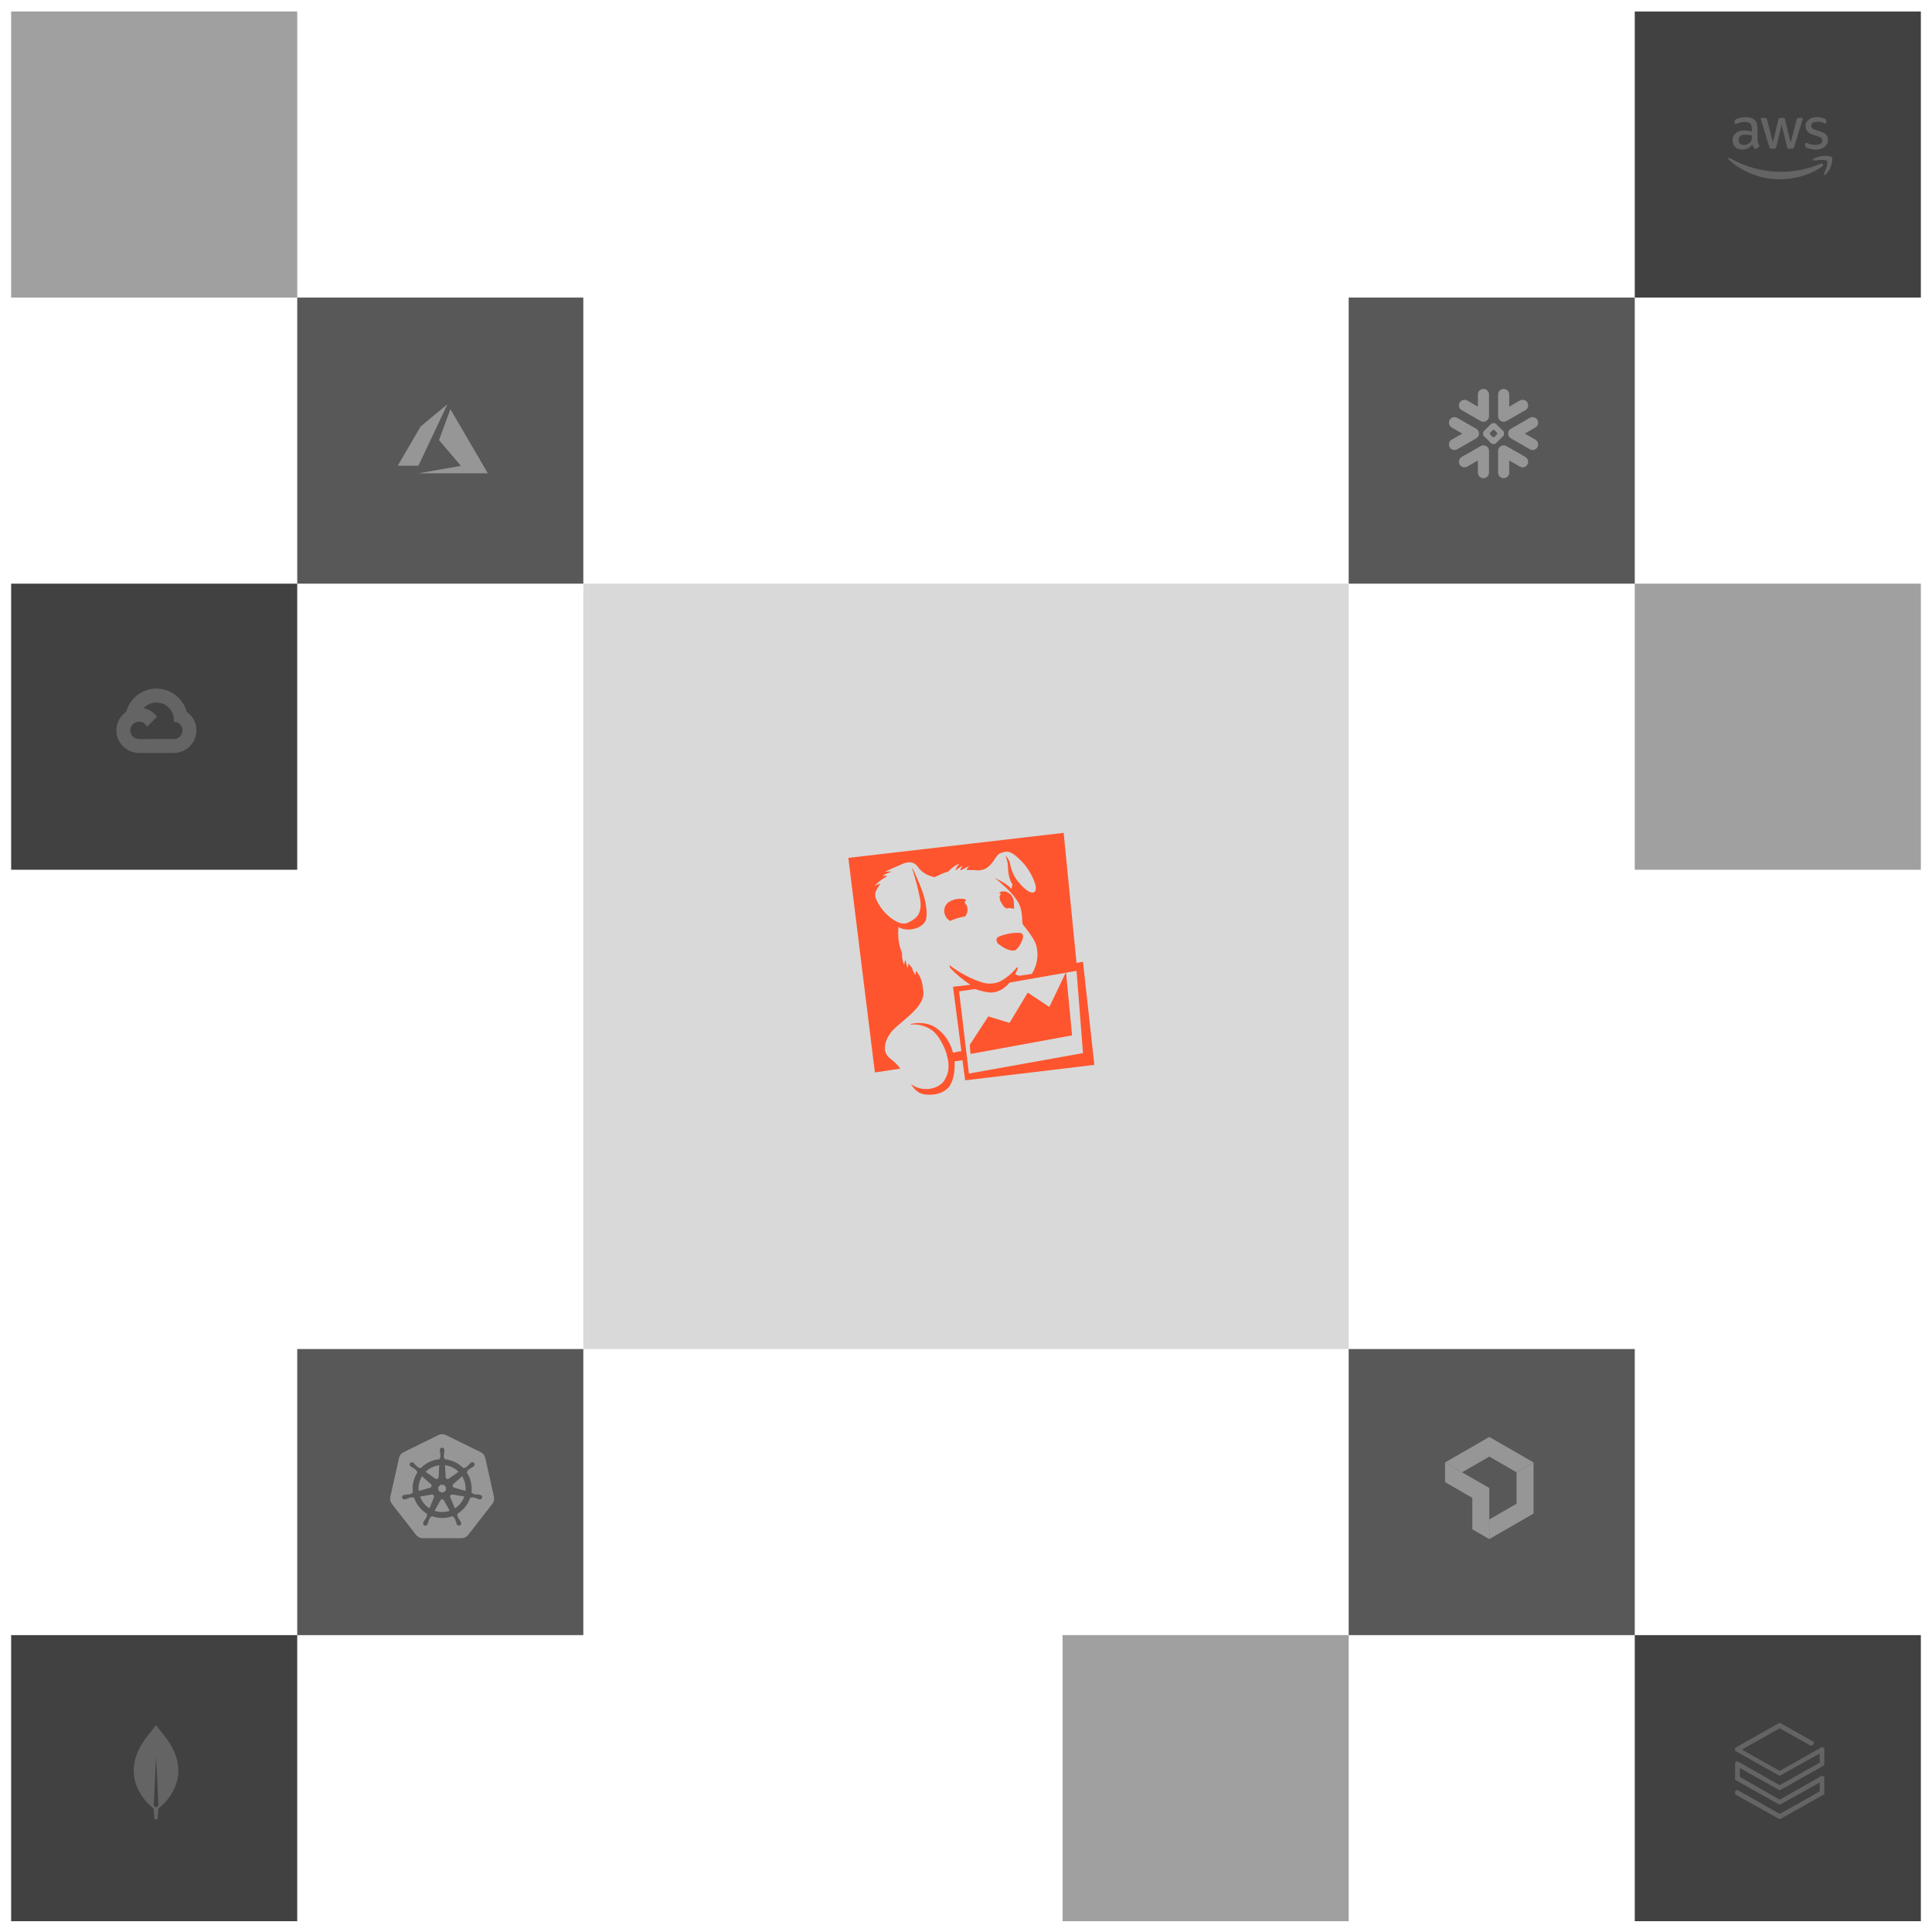
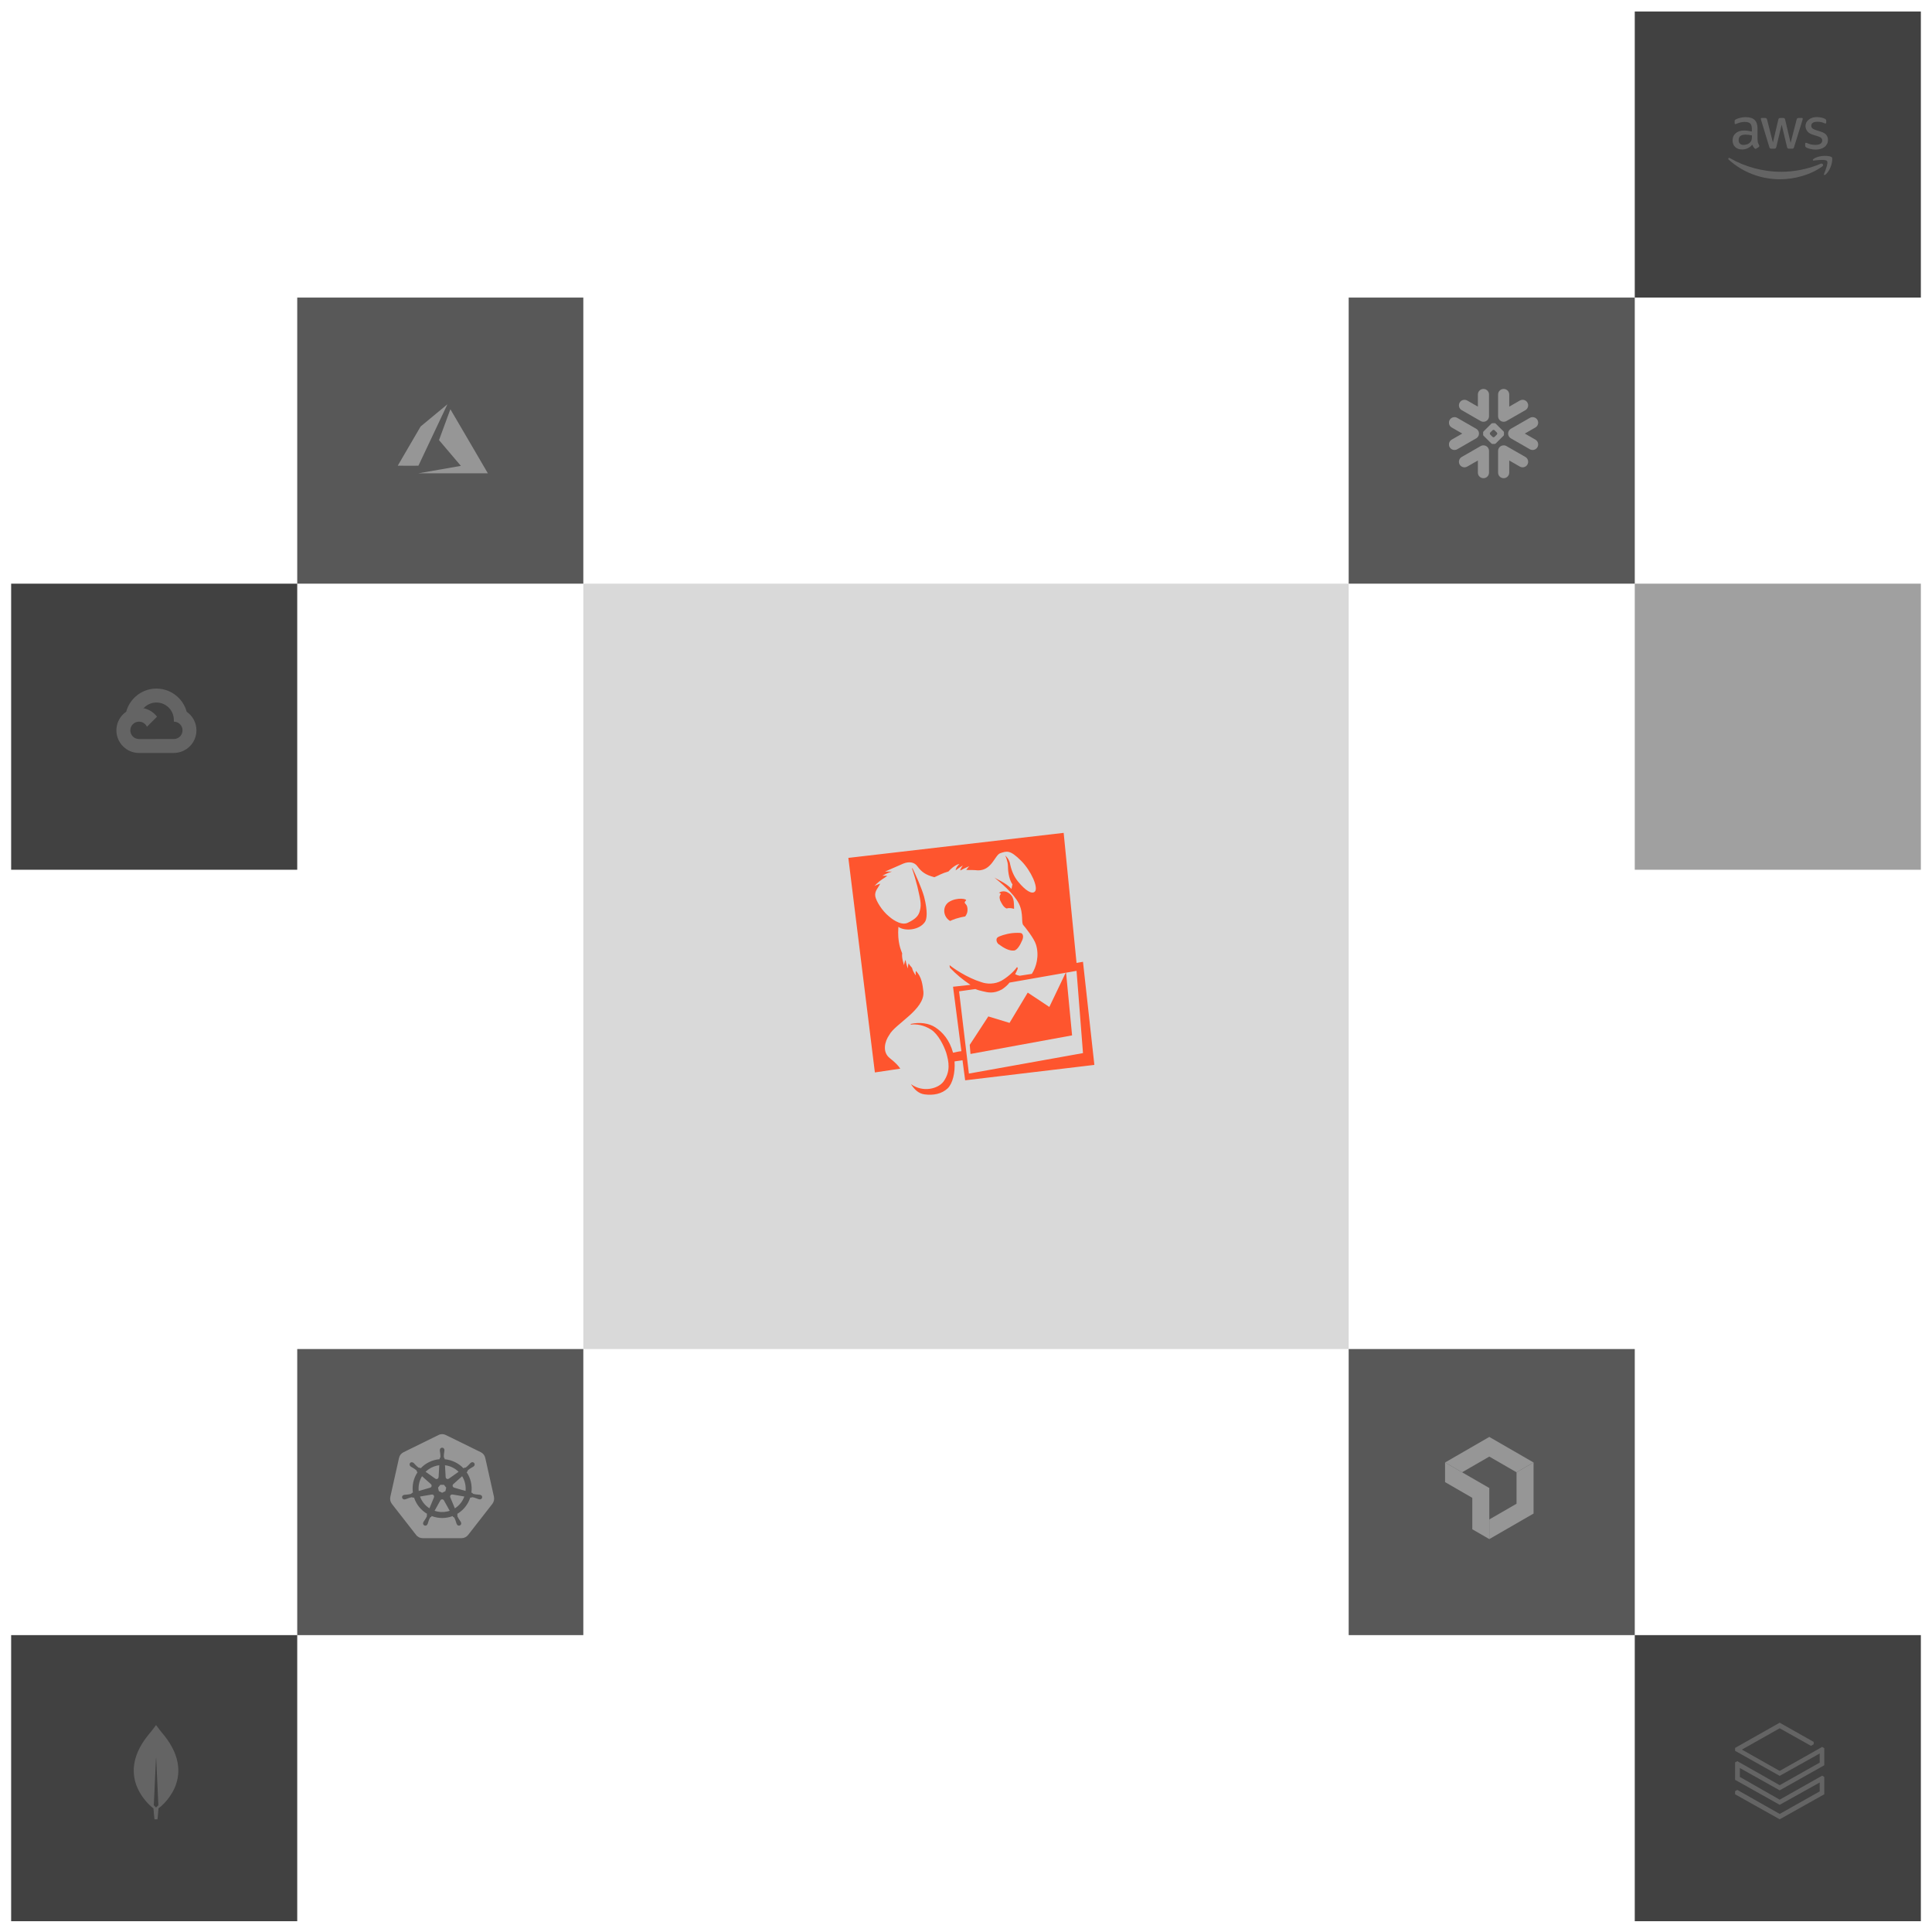
<svg xmlns="http://www.w3.org/2000/svg" width="520" height="520" viewBox="0 0 520 520" fill="none">
  <g filter="url(#filter0_d_22_705)">
    <rect x="157" y="156" width="206" height="206" fill="#D9D9D9" />
  </g>
  <mask id="mask0_22_705" style="mask-type:luminance" maskUnits="userSpaceOnUse" x="225" y="221" width="72" height="76">
    <path d="M296.43 221H225.167V297H296.43V221Z" fill="white" />
  </mask>
  <g mask="url(#mask0_22_705)">
    <path d="M289.754 261.304L291.488 283.443L260.78 288.954L258.137 266.815L262.524 266.202C263.237 266.509 263.748 266.61 264.565 266.815C265.891 267.121 267.422 267.529 269.664 266.305C270.174 265.999 271.297 265.08 271.705 264.469L289.754 261.304ZM242.311 287.629C241.801 286.814 240.882 285.894 239.454 284.772C237.413 283.139 238.128 280.282 239.351 278.549C240.893 275.59 248.942 271.713 248.534 266.917C248.33 265.182 248.127 262.938 246.493 261.305C246.391 261.918 246.493 262.53 246.493 262.53C246.493 262.53 245.779 261.715 245.473 260.489C245.167 260.082 244.861 259.877 244.555 259.264C244.351 259.978 244.351 260.693 244.351 260.693C244.351 260.693 243.841 259.367 243.738 258.347C243.432 258.857 243.331 259.775 243.331 259.775C243.331 259.775 242.617 257.734 242.821 256.614C242.515 255.696 241.495 253.757 241.801 249.472C243.536 250.697 247.413 250.391 248.943 248.146C249.453 247.433 249.758 245.393 248.739 241.412C248.025 238.861 246.29 235.086 245.578 233.658L245.475 233.76C245.883 234.884 246.599 237.331 246.904 238.556C247.719 242.127 248.027 243.352 247.618 244.984C247.311 246.413 246.494 247.33 244.353 248.351C242.312 249.371 239.456 246.809 239.352 246.719C237.311 245.087 235.781 242.423 235.578 241.209C235.374 239.781 236.393 238.965 236.904 237.842C236.19 238.046 235.362 238.455 235.362 238.455C235.362 238.455 236.28 237.435 237.504 236.619C237.969 236.347 238.413 236.04 238.83 235.7H237.517C237.517 235.7 238.742 234.986 240.068 234.576H238.233L243.13 232.434C244.672 231.822 246.089 232.027 246.905 233.148C248.029 234.69 249.15 235.494 251.496 236.106C252.924 235.494 253.434 235.086 255.271 234.564C256.903 232.728 258.229 232.523 258.229 232.523C258.229 232.523 257.31 233.338 257.209 234.258C258.128 233.544 259.148 232.932 259.148 232.932C259.148 232.932 258.74 233.442 258.434 234.157L258.536 234.259C259.66 233.647 260.882 233.136 260.882 233.136C260.882 233.136 260.475 233.543 260.067 234.156C260.882 234.156 262.516 234.156 263.129 234.258C266.904 234.361 267.72 230.279 269.149 229.667C270.985 229.055 271.801 228.647 274.862 231.708C277.514 234.361 279.554 238.953 278.535 239.972C277.72 240.788 275.984 239.666 274.046 237.32C273.026 236.095 272.311 234.567 271.904 232.729C271.7 231.187 270.577 230.281 270.577 230.281C270.577 230.281 271.291 231.823 271.291 233.138C271.291 233.852 271.394 236.505 272.516 238.035C272.413 238.239 272.312 239.159 272.21 239.26C270.884 237.627 267.914 236.506 267.518 236.099C269.15 237.425 272.823 240.394 274.252 243.24C275.578 245.994 274.762 248.444 275.477 249.056C275.68 249.26 278.334 252.526 278.844 254.259C279.762 257.218 278.946 260.279 277.72 262.115L274.456 262.625C274.029 262.551 273.616 262.413 273.231 262.216C273.435 261.809 273.945 260.788 273.945 260.584L273.741 260.278C272.721 261.706 270.987 263.135 269.557 263.951C267.721 264.971 265.578 264.87 264.16 264.359C260.181 263.134 256.406 260.481 255.591 259.768C255.591 259.768 255.591 260.278 255.693 260.481C257.346 262.22 259.195 263.761 261.203 265.072L256.511 265.582L258.756 282.927C257.736 283.029 257.632 283.131 256.511 283.334C255.592 279.967 253.757 277.825 251.715 276.499C249.98 275.375 247.532 275.07 245.186 275.58L245.083 275.784C246.716 275.58 248.654 275.886 250.593 277.11C252.531 278.334 254.062 281.497 254.674 283.333C255.387 285.782 255.898 288.334 253.96 291.087C252.531 293.026 248.45 294.149 245.186 291.801C246.104 293.23 247.227 294.352 248.859 294.555C251.205 294.861 253.45 294.452 255.082 292.922C256.408 291.596 257.123 288.739 256.918 285.678L259.061 285.372L259.774 290.769L294.55 286.619L291.488 258.868L289.754 259.174L286.285 224.167L228.333 230.901L235.475 288.648L242.311 287.629Z" fill="#FE552E" />
  </g>
  <path d="M268.748 254.11C270.29 255.234 271.605 255.946 272.931 255.845C273.746 255.742 274.563 254.416 275.073 253.193C275.481 252.378 275.481 251.458 274.87 251.152C274.563 251.049 273.327 251.049 272.421 251.152C270.686 251.355 268.951 251.967 268.544 252.275C267.931 252.683 268.238 253.704 268.748 254.111M269.155 242.172V242.274L269.258 242.478C269.665 243.293 270.073 244.11 270.89 244.519C271.094 244.519 271.298 244.416 271.502 244.416C272.216 244.416 272.626 244.519 272.931 244.62V244.008C272.829 242.988 273.135 241.15 271.095 240.131C270.28 239.723 269.259 239.927 268.85 240.334H269.054C269.564 240.538 269.258 240.742 269.156 240.947C269.054 241.354 268.951 241.457 269.155 242.172Z" fill="#FE552E" />
  <path d="M259.974 242.376C260.484 241.968 257.628 241.356 255.383 242.783C253.751 243.907 253.751 246.253 255.281 247.579C255.434 247.655 255.573 247.759 255.688 247.885C256.096 247.682 256.708 247.478 257.231 247.273C258.25 246.967 259.067 246.763 259.781 246.661C260.088 246.253 260.495 245.641 260.394 244.518C260.291 242.976 259.068 243.293 259.986 242.376M276.616 267.159L271.719 275.309L266.006 273.574L261.005 281.226L261.209 283.675L288.552 278.674L286.92 261.635L282.431 271.021L276.616 267.159Z" fill="#FE552E" />
  <g filter="url(#filter1_d_22_705)">
    <rect x="3" y="156" width="77" height="77" fill="#414141" />
  </g>
  <g opacity="0.2">
    <path d="M45.042 190.122L45.732 190.134L47.607 188.259L47.697 187.465C46.208 186.14 44.247 185.333 42.102 185.333C38.218 185.333 34.94 187.976 33.969 191.556C34.174 191.413 34.611 191.52 34.611 191.52L38.358 190.904C38.358 190.904 38.55 190.584 38.647 190.604C39.451 189.724 40.561 189.184 41.749 189.095C42.938 189.005 44.115 189.372 45.042 190.122Z" fill="#F2F2F2" />
    <path d="M50.242 191.563C49.811 189.978 48.928 188.554 47.699 187.464L45.044 190.119C45.589 190.557 46.029 191.112 46.331 191.742C46.633 192.372 46.79 193.062 46.791 193.761V194.23C48.082 194.23 49.13 195.281 49.13 196.57C49.13 197.859 48.079 198.91 46.791 198.91H42.109L41.641 199.38V202.19L42.109 202.656H46.791C48.403 202.652 49.948 202.009 51.087 200.868C52.227 199.728 52.868 198.183 52.872 196.571C52.869 194.498 51.825 192.662 50.236 191.563H50.242Z" fill="#F2F2F2" />
-     <path d="M37.419 202.66H42.099V198.913H37.419C37.087 198.914 36.758 198.842 36.456 198.704L35.781 198.911L33.906 200.785L33.742 201.419C34.797 202.228 36.09 202.665 37.42 202.661L37.419 202.66Z" fill="#F2F2F2" />
+     <path d="M37.419 202.66H42.099V198.913H37.419C37.087 198.914 36.758 198.842 36.456 198.704L35.781 198.911L33.906 200.785L33.742 201.419C34.797 202.228 36.09 202.665 37.42 202.661L37.419 202.66" fill="#F2F2F2" />
    <path d="M37.416 190.485C35.802 190.488 34.255 191.13 33.114 192.271C31.973 193.412 31.331 194.959 31.328 196.573C31.328 197.513 31.546 198.439 31.965 199.281C32.383 200.122 32.991 200.855 33.74 201.422L36.455 198.708C36.043 198.523 35.694 198.223 35.45 197.845C35.205 197.466 35.075 197.025 35.075 196.574C35.075 195.282 36.126 194.234 37.415 194.234C37.865 194.235 38.306 194.365 38.684 194.61C39.063 194.855 39.363 195.203 39.548 195.614L42.262 192.9C41.149 191.434 39.392 190.488 37.413 190.488L37.416 190.485Z" fill="#F2F2F2" />
  </g>
  <g filter="url(#filter2_d_22_705)">
    <rect x="440" y="439" width="77" height="77" fill="#414141" />
  </g>
  <path d="M467 470.455V471.234L479.006 477.977L489.777 471.957V474.408L479.006 480.484L467.612 474.024L467 474.351V479.038L479.006 485.77L489.777 479.761V482.156L479.006 488.221L467.612 481.76L467 482.099V482.935L479.006 489.667L491 482.935V478.259L490.445 477.92L479.006 484.381L468.28 478.259V475.865L479.006 481.873L491 475.13V470.511L490.445 470.183L479.006 476.644L468.835 470.906L479.006 465.169L487.432 469.901L488.157 469.461V468.839L479.006 463.667L467 470.455Z" fill="#646464" />
  <g filter="url(#filter3_d_22_705)">
    <rect x="3" y="439" width="77" height="77" fill="#414141" />
  </g>
  <g opacity="0.2">
    <path d="M44.237 467.154C43.155 465.886 42.238 464.619 42.037 464.347C42.018 464.329 41.982 464.329 41.963 464.347C41.78 464.619 40.845 465.886 39.763 467.154C30.52 478.8 41.212 486.66 41.212 486.66L41.303 486.715C41.377 487.928 41.578 489.667 41.578 489.667H41.982H42.385C42.385 489.667 42.587 487.928 42.66 486.715L42.752 486.642C42.789 486.66 53.48 478.8 44.237 467.154ZM42 486.479C42 486.479 41.523 486.081 41.395 485.863V485.845L41.982 473.167C41.982 473.131 42.037 473.131 42.037 473.167L42.623 485.845V485.863C42.495 486.081 42 486.479 42 486.479Z" fill="#F2F2F2" />
  </g>
  <g filter="url(#filter4_d_22_705)">
    <rect x="80" y="79" width="77" height="77" fill="#585858" />
  </g>
  <g opacity="0.5" filter="url(#filter5_d_22_705)">
-     <rect x="3" y="2" width="77" height="77" fill="#414141" />
-   </g>
+     </g>
  <g opacity="0.4">
    <path d="M118.273 126.399C121.389 125.855 123.963 125.405 123.992 125.399L124.046 125.388L121.104 121.929C119.486 120.027 118.162 118.464 118.162 118.455C118.162 118.438 121.2 110.17 121.217 110.141C121.223 110.131 123.29 113.658 126.228 118.691C128.979 123.403 131.247 127.288 131.268 127.325L131.306 127.391L121.957 127.39L112.608 127.388L118.273 126.399ZM107.053 125.345C107.053 125.34 108.439 122.962 110.133 120.06L113.214 114.784L116.803 111.807C118.778 110.169 120.399 108.827 120.405 108.825C120.412 108.822 120.386 108.887 120.347 108.968C120.309 109.05 118.555 112.768 116.449 117.232L112.621 125.347L109.837 125.35C108.306 125.352 107.053 125.35 107.053 125.345Z" fill="#F2F2F2" />
  </g>
  <g filter="url(#filter6_d_22_705)">
    <rect x="363" y="362" width="77" height="77" fill="#585858" />
  </g>
  <g opacity="0.5" filter="url(#filter7_d_22_705)">
-     <rect x="286" y="439" width="77" height="77" fill="#414141" />
-   </g>
+     </g>
  <g opacity="0.5" filter="url(#filter8_d_22_705)">
    <rect x="440" y="156" width="77" height="77" fill="#414141" />
  </g>
  <g opacity="0.4">
    <path d="M408.175 396.27V404.73L400.849 408.962V414.25L412.757 407.375V393.625L408.175 396.27Z" fill="#F2F2F2" />
    <path d="M400.849 392.04L408.176 396.27L412.758 393.625L400.849 386.75L388.941 393.625L393.522 396.27L400.849 392.04Z" fill="#F2F2F2" />
    <path d="M396.269 403.146V411.607L400.849 414.25V400.501L388.941 393.625V398.915L396.269 403.146Z" fill="#F2F2F2" />
  </g>
  <g filter="url(#filter9_d_22_705)">
    <rect x="80" y="362" width="77" height="77" fill="#585858" />
  </g>
  <g opacity="0.4">
    <path fill-rule="evenodd" clip-rule="evenodd" d="M113.747 414C113.077 414 112.427 413.694 111.999 413.138L105.491 404.794C105.277 404.521 105.127 404.204 105.053 403.865C104.979 403.526 104.982 403.175 105.063 402.838L107.393 392.424C107.541 391.734 107.989 391.178 108.603 390.872L118.033 386.232C118.333 386.076 118.667 386 119.003 386C119.339 386 119.673 386.076 119.973 386.23L129.399 390.852C130.015 391.158 130.463 391.716 130.611 392.406L132.941 402.82C133.089 403.51 132.941 404.22 132.513 404.776L125.999 413.132C125.571 413.668 124.919 414 124.249 414H113.747ZM129.183 402.33L129.245 402.346C129.33 402.357 129.411 402.386 129.483 402.43C129.556 402.474 129.619 402.533 129.668 402.603C129.717 402.673 129.751 402.752 129.767 402.835C129.784 402.919 129.783 403.005 129.765 403.088C129.746 403.172 129.71 403.25 129.659 403.319C129.608 403.388 129.543 403.445 129.468 403.487C129.394 403.529 129.311 403.555 129.226 403.563C129.14 403.571 129.054 403.561 128.973 403.534H128.965L128.959 403.532L128.953 403.53L128.893 403.516L128.793 403.496C128.607 403.436 128.424 403.365 128.245 403.284C127.901 403.146 127.544 403.041 127.179 402.972C127.053 402.968 126.93 403.013 126.837 403.098C126.75 403.081 126.663 403.066 126.575 403.052C125.982 404.91 124.726 406.484 123.047 407.476C123.077 407.56 123.111 407.642 123.149 407.722C123.087 407.831 123.071 407.961 123.103 408.082C123.251 408.422 123.433 408.746 123.645 409.05C123.765 409.206 123.873 409.37 123.973 409.538L124.029 409.652L124.053 409.702C124.12 409.813 124.15 409.942 124.139 410.07C124.128 410.199 124.076 410.321 123.992 410.419C123.907 410.516 123.794 410.585 123.668 410.614C123.542 410.644 123.41 410.632 123.291 410.582C123.212 410.549 123.14 410.5 123.081 410.438C123.022 410.376 122.976 410.303 122.947 410.222C122.941 410.209 122.934 410.195 122.927 410.182L122.871 410.066C122.801 409.883 122.742 409.696 122.693 409.506C122.587 409.152 122.446 408.809 122.273 408.482C122.198 408.38 122.086 408.312 121.961 408.292C121.941 408.257 121.921 408.221 121.901 408.186L121.831 408.058C120.01 408.746 118 408.741 116.183 408.044L116.045 408.294C115.946 408.309 115.854 408.354 115.781 408.422C115.573 408.762 115.413 409.132 115.307 409.518C115.259 409.708 115.201 409.895 115.131 410.078L115.081 410.178L115.055 410.232C115.026 410.312 114.98 410.387 114.921 410.449C114.862 410.51 114.791 410.559 114.712 410.591C114.633 410.623 114.548 410.639 114.463 410.637C114.377 410.635 114.294 410.615 114.216 410.578C114.139 410.542 114.071 410.49 114.015 410.425C113.959 410.361 113.917 410.286 113.892 410.204C113.867 410.123 113.859 410.037 113.869 409.952C113.879 409.867 113.906 409.786 113.949 409.712L113.977 409.652L114.029 409.548C114.129 409.378 114.237 409.216 114.357 409.06C114.573 408.748 114.757 408.416 114.911 408.068C114.927 407.95 114.908 407.829 114.855 407.722L114.967 407.456C113.294 406.472 112.039 404.91 111.439 403.064L111.171 403.11C111.068 403.037 110.946 402.994 110.819 402.986C110.455 403.055 110.098 403.16 109.753 403.298C109.573 403.378 109.391 403.448 109.205 403.508L109.105 403.53L109.045 403.544H109.039L109.035 403.548H109.025C108.924 403.581 108.816 403.586 108.711 403.564C108.607 403.543 108.51 403.494 108.43 403.424C108.35 403.354 108.29 403.264 108.255 403.163C108.22 403.063 108.212 402.955 108.231 402.85C108.256 402.724 108.319 402.609 108.413 402.521C108.507 402.433 108.626 402.377 108.753 402.36L108.761 402.358H108.767L108.779 402.354C108.827 402.342 108.887 402.326 108.931 402.318C109.125 402.292 109.321 402.276 109.517 402.272C109.889 402.246 110.257 402.186 110.615 402.092C110.721 402.024 110.811 401.933 110.877 401.826L111.133 401.752C110.855 399.826 111.3 397.866 112.381 396.248L112.187 396.074C112.18 395.947 112.137 395.825 112.063 395.722C111.781 395.48 111.477 395.267 111.153 395.084C110.978 394.995 110.809 394.896 110.645 394.788C110.602 394.756 110.56 394.723 110.519 394.688L110.511 394.68C110.372 394.581 110.278 394.43 110.249 394.261C110.221 394.093 110.26 393.92 110.359 393.78C110.418 393.709 110.493 393.652 110.578 393.615C110.662 393.578 110.755 393.561 110.847 393.566C111.003 393.573 111.152 393.629 111.273 393.726L111.317 393.76C111.349 393.786 111.385 393.812 111.409 393.834C111.551 393.968 111.687 394.112 111.813 394.26C112.063 394.534 112.339 394.784 112.637 395.004C112.749 395.064 112.879 395.076 113.001 395.04L113.221 395.196C114.56 393.776 116.379 392.903 118.325 392.748L118.339 392.49C118.434 392.407 118.504 392.298 118.539 392.176C118.553 391.805 118.53 391.434 118.471 391.068C118.432 390.876 118.404 390.683 118.387 390.488V390.382V390.332V390.324V390.316C118.378 390.23 118.387 390.144 118.414 390.062C118.441 389.98 118.484 389.905 118.542 389.841C118.6 389.777 118.67 389.727 118.749 389.692C118.828 389.657 118.913 389.64 118.999 389.64C119.085 389.64 119.17 389.658 119.248 389.693C119.326 389.728 119.396 389.778 119.454 389.842C119.512 389.905 119.555 389.98 119.582 390.061C119.609 390.143 119.619 390.229 119.611 390.314V390.488C119.595 390.683 119.568 390.876 119.529 391.068C119.47 391.434 119.447 391.804 119.459 392.174C119.483 392.298 119.555 392.408 119.659 392.48V392.494L119.673 392.754C121.607 392.928 123.413 393.798 124.753 395.2L124.985 395.034C125.11 395.056 125.239 395.042 125.357 394.994C125.655 394.774 125.931 394.524 126.181 394.248C126.307 394.098 126.442 393.956 126.585 393.822L126.687 393.742L126.721 393.714C126.83 393.611 126.973 393.552 127.123 393.547C127.272 393.542 127.419 393.591 127.535 393.687C127.65 393.782 127.727 393.916 127.751 394.064C127.776 394.212 127.745 394.363 127.665 394.49C127.618 394.562 127.557 394.623 127.485 394.67C127.469 394.68 127.451 394.694 127.435 394.71L127.349 394.776C127.186 394.884 127.016 394.983 126.841 395.072C126.518 395.255 126.213 395.47 125.931 395.712C125.849 395.807 125.807 395.931 125.815 396.056C125.782 396.086 125.749 396.115 125.715 396.144L125.599 396.25C126.683 397.862 127.137 399.816 126.873 401.74L127.119 401.812C127.181 401.924 127.273 402.014 127.383 402.076C127.743 402.172 128.111 402.232 128.483 402.256C128.677 402.262 128.873 402.276 129.067 402.304L129.183 402.33ZM123.433 396.13L120.817 397.98L120.809 397.976C120.73 398.034 120.637 398.07 120.54 398.079C120.443 398.088 120.345 398.071 120.256 398.029C120.168 397.987 120.093 397.921 120.039 397.84C119.985 397.758 119.954 397.664 119.949 397.566L119.767 394.368C121.149 394.539 122.437 395.157 123.433 396.13ZM118.507 399.636H119.491L120.103 400.398L119.883 401.35L118.999 401.772L118.113 401.346L117.893 400.396L118.507 399.636ZM117.579 394.48C117.793 394.432 118.011 394.394 118.231 394.368L118.051 397.568L118.035 397.576C118.032 397.649 118.015 397.72 117.983 397.786C117.952 397.852 117.907 397.91 117.852 397.958C117.797 398.006 117.733 398.042 117.664 398.065C117.595 398.087 117.522 398.095 117.449 398.088C117.352 398.08 117.258 398.045 117.179 397.988L117.175 397.99L114.543 396.13C115.381 395.31 116.433 394.738 117.579 394.48ZM113.591 397.326L115.993 399.468L115.991 399.482C116.064 399.546 116.119 399.629 116.149 399.721C116.179 399.814 116.183 399.913 116.162 400.007C116.14 400.102 116.093 400.189 116.025 400.26C115.958 400.33 115.873 400.38 115.779 400.406L115.777 400.416L112.697 401.302C112.544 399.914 112.859 398.515 113.591 397.326ZM116.807 403.018L115.583 405.966C114.41 405.217 113.518 404.102 113.043 402.794L116.199 402.26L116.205 402.266C116.328 402.242 116.456 402.263 116.565 402.324C116.681 402.389 116.769 402.494 116.813 402.62C116.856 402.746 116.851 402.883 116.799 403.006L116.807 403.018ZM120.419 406.81C119.275 407.07 118.079 407.01 116.967 406.634L118.521 403.834C118.567 403.748 118.638 403.677 118.721 403.627C118.805 403.577 118.9 403.55 118.998 403.55C119.095 403.55 119.191 403.576 119.274 403.625C119.358 403.675 119.427 403.746 119.473 403.832H119.485L121.043 406.636C120.838 406.704 120.63 406.762 120.419 406.81ZM122.427 405.978L121.191 403L121.193 402.994C121.155 402.905 121.142 402.807 121.155 402.71C121.168 402.614 121.207 402.523 121.268 402.447C121.329 402.371 121.409 402.313 121.5 402.279C121.591 402.245 121.69 402.236 121.785 402.254L121.791 402.246L124.977 402.784C124.506 404.103 123.609 405.227 122.427 405.978ZM125.311 401.292L122.219 400.402L122.215 400.39C122.145 400.371 122.079 400.337 122.023 400.292C121.966 400.246 121.918 400.19 121.884 400.126C121.849 400.062 121.828 399.991 121.821 399.919C121.815 399.846 121.823 399.773 121.845 399.704C121.876 399.611 121.931 399.528 122.005 399.464L121.999 399.46L124.389 397.326C125.121 398.514 125.443 399.906 125.309 401.292H125.311Z" fill="#F2F2F2" />
  </g>
  <g filter="url(#filter10_d_22_705)">
    <rect x="363" y="79" width="77" height="77" fill="#585858" />
  </g>
  <g filter="url(#filter11_d_22_705)">
    <rect x="440" y="2" width="77" height="77" fill="#414141" />
  </g>
  <g opacity="0.2">
    <g clip-path="url(#clip0_22_705)">
      <path d="M473.058 37.592C473.058 37.937 473.095 38.216 473.16 38.421C473.235 38.625 473.328 38.849 473.458 39.091C473.505 39.165 473.523 39.24 473.523 39.305C473.523 39.398 473.467 39.491 473.346 39.584L472.76 39.975C472.676 40.031 472.592 40.059 472.518 40.059C472.425 40.059 472.332 40.012 472.239 39.929C472.108 39.789 471.997 39.64 471.903 39.491C471.81 39.333 471.717 39.156 471.615 38.942C470.889 39.798 469.977 40.227 468.878 40.227C468.096 40.227 467.473 40.003 467.016 39.556C466.56 39.109 466.328 38.514 466.328 37.769C466.328 36.978 466.607 36.336 467.175 35.852C467.743 35.367 468.497 35.125 469.455 35.125C469.772 35.125 470.098 35.153 470.442 35.2C470.786 35.246 471.14 35.321 471.512 35.405V34.725C471.512 34.018 471.364 33.524 471.075 33.236C470.777 32.947 470.274 32.808 469.558 32.808C469.232 32.808 468.897 32.845 468.552 32.929C468.208 33.012 467.873 33.115 467.547 33.245C467.398 33.31 467.286 33.347 467.221 33.366C467.156 33.385 467.11 33.394 467.072 33.394C466.942 33.394 466.877 33.301 466.877 33.105V32.649C466.877 32.5 466.895 32.389 466.942 32.324C466.989 32.258 467.072 32.193 467.203 32.128C467.528 31.96 467.919 31.821 468.376 31.709C468.832 31.588 469.316 31.532 469.828 31.532C470.935 31.532 471.745 31.784 472.266 32.286C472.778 32.789 473.039 33.552 473.039 34.576V37.592H473.058ZM469.278 39.007C469.586 39.007 469.902 38.951 470.237 38.84C470.572 38.728 470.87 38.523 471.122 38.244C471.27 38.067 471.382 37.871 471.438 37.648C471.494 37.425 471.531 37.155 471.531 36.838V36.447C471.261 36.382 470.973 36.326 470.675 36.289C470.377 36.252 470.088 36.233 469.8 36.233C469.176 36.233 468.72 36.354 468.413 36.605C468.106 36.857 467.957 37.211 467.957 37.676C467.957 38.114 468.068 38.439 468.301 38.663C468.524 38.895 468.85 39.007 469.278 39.007ZM476.753 40.012C476.586 40.012 476.474 39.984 476.399 39.919C476.325 39.864 476.26 39.733 476.204 39.556L474.016 32.361C473.961 32.175 473.933 32.054 473.933 31.988C473.933 31.84 474.007 31.756 474.156 31.756H475.068C475.245 31.756 475.366 31.784 475.431 31.849C475.506 31.905 475.562 32.035 475.618 32.212L477.181 38.374L478.633 32.212C478.68 32.026 478.736 31.905 478.81 31.849C478.885 31.793 479.015 31.756 479.183 31.756H479.927C480.104 31.756 480.225 31.784 480.3 31.849C480.374 31.905 480.439 32.035 480.477 32.212L481.947 38.449L483.558 32.212C483.614 32.026 483.679 31.905 483.744 31.849C483.818 31.793 483.939 31.756 484.107 31.756H484.973C485.122 31.756 485.205 31.83 485.205 31.988C485.205 32.035 485.196 32.082 485.187 32.137C485.177 32.193 485.159 32.268 485.122 32.37L482.878 39.566C482.822 39.752 482.757 39.873 482.683 39.929C482.608 39.984 482.487 40.022 482.329 40.022H481.528C481.352 40.022 481.231 39.994 481.156 39.929C481.082 39.864 481.016 39.742 480.979 39.556L479.536 33.552L478.103 39.547C478.056 39.733 478.001 39.854 477.926 39.919C477.852 39.984 477.721 40.012 477.554 40.012H476.753ZM488.715 40.264C488.231 40.264 487.747 40.208 487.281 40.096C486.816 39.984 486.453 39.864 486.211 39.724C486.062 39.64 485.959 39.547 485.922 39.463C485.885 39.379 485.866 39.286 485.866 39.203V38.728C485.866 38.532 485.941 38.439 486.08 38.439C486.136 38.439 486.192 38.449 486.248 38.467C486.304 38.486 486.387 38.523 486.481 38.56C486.797 38.7 487.141 38.812 487.505 38.886C487.877 38.961 488.24 38.998 488.612 38.998C489.199 38.998 489.655 38.895 489.971 38.691C490.288 38.486 490.455 38.188 490.455 37.806C490.455 37.546 490.372 37.332 490.204 37.155C490.036 36.978 489.72 36.82 489.264 36.671L487.914 36.252C487.235 36.038 486.732 35.721 486.425 35.302C486.118 34.893 485.959 34.437 485.959 33.953C485.959 33.562 486.043 33.217 486.211 32.919C486.378 32.621 486.602 32.361 486.881 32.156C487.16 31.942 487.477 31.784 487.849 31.672C488.221 31.56 488.612 31.514 489.022 31.514C489.227 31.514 489.441 31.523 489.645 31.551C489.86 31.579 490.055 31.616 490.251 31.653C490.437 31.7 490.614 31.746 490.781 31.802C490.949 31.858 491.079 31.914 491.172 31.97C491.302 32.044 491.395 32.119 491.451 32.203C491.507 32.277 491.535 32.379 491.535 32.51V32.947C491.535 33.143 491.461 33.245 491.321 33.245C491.247 33.245 491.126 33.208 490.967 33.133C490.437 32.891 489.841 32.77 489.18 32.77C488.649 32.77 488.231 32.854 487.942 33.031C487.653 33.208 487.505 33.478 487.505 33.859C487.505 34.12 487.598 34.343 487.784 34.52C487.97 34.697 488.314 34.874 488.808 35.032L490.13 35.451C490.8 35.665 491.284 35.963 491.572 36.345C491.861 36.727 492.001 37.164 492.001 37.648C492.001 38.048 491.917 38.411 491.758 38.728C491.591 39.044 491.368 39.324 491.079 39.547C490.79 39.78 490.446 39.947 490.046 40.068C489.627 40.199 489.189 40.264 488.715 40.264Z" fill="#F2F2F2" />
      <path fill-rule="evenodd" clip-rule="evenodd" d="M490.47 44.788C487.408 47.05 482.958 48.251 479.132 48.251C473.771 48.251 468.939 46.268 465.29 42.973C465.002 42.712 465.263 42.359 465.607 42.563C469.554 44.853 474.422 46.24 479.458 46.24C482.856 46.24 486.588 45.533 490.023 44.081C490.535 43.848 490.973 44.416 490.47 44.788Z" fill="#F2F2F2" />
      <path fill-rule="evenodd" clip-rule="evenodd" d="M491.747 43.336C491.356 42.834 489.159 43.094 488.163 43.215C487.865 43.252 487.819 42.992 488.089 42.796C489.839 41.568 492.715 41.921 493.05 42.331C493.385 42.75 492.957 45.626 491.319 47.004C491.067 47.218 490.825 47.106 490.937 46.827C491.309 45.905 492.138 43.83 491.747 43.336Z" fill="#F2F2F2" />
    </g>
  </g>
  <g clip-path="url(#clip1_22_705)">
    <path fill-rule="evenodd" clip-rule="evenodd" d="M398.002 117.133C397.894 117.48 397.661 117.788 397.317 117.985L392.229 120.912C391.51 121.324 390.594 121.08 390.182 120.368C389.767 119.652 390.011 118.741 390.729 118.328L393.573 116.695L390.729 115.058C390.011 114.646 389.765 113.735 390.182 113.022C390.594 112.308 391.51 112.063 392.229 112.475L397.317 115.4C397.675 115.605 397.914 115.931 398.015 116.296C398.049 116.413 398.064 116.53 398.069 116.648C398.073 116.81 398.053 116.974 398.002 117.133ZM399.383 119.874C400.158 119.93 400.769 120.575 400.769 121.36V127.212C400.769 128.038 400.097 128.706 399.271 128.706C398.442 128.706 397.772 128.038 397.772 127.212V123.939L394.918 125.577C394.203 125.992 393.288 125.747 392.872 125.034C392.459 124.32 392.703 123.405 393.42 122.992L398.513 120.069C398.786 119.91 399.09 119.849 399.383 119.874ZM404.599 113.514C403.822 113.457 403.211 112.811 403.211 112.026V106.174C403.211 105.351 403.88 104.683 404.71 104.683C405.539 104.683 406.21 105.351 406.21 106.174V109.449L409.061 107.808C409.778 107.396 410.694 107.641 411.107 108.353C411.519 109.07 411.276 109.981 410.559 110.394L405.467 113.319C405.193 113.476 404.89 113.538 404.599 113.514ZM393.42 110.394C392.703 109.981 392.459 109.07 392.872 108.353C393.288 107.641 394.203 107.396 394.918 107.808L397.772 109.449V106.174C397.772 105.351 398.442 104.683 399.271 104.683C400.097 104.683 400.769 105.351 400.769 106.174V112.026C400.769 112.811 400.158 113.457 399.383 113.514C399.09 113.538 398.786 113.476 398.513 113.319L393.42 110.394ZM402.566 119.371C402.505 119.433 402.389 119.484 402.3 119.484H401.678C401.592 119.484 401.474 119.433 401.412 119.371L399.297 117.267C399.236 117.208 399.187 117.089 399.187 117.005V116.384C399.187 116.298 399.236 116.179 399.297 116.119L401.412 114.014C401.474 113.953 401.592 113.904 401.678 113.904H402.3C402.387 113.904 402.505 113.953 402.566 114.014L404.683 116.119C404.743 116.179 404.792 116.298 404.792 116.384V117.005C404.792 117.089 404.743 117.208 404.683 117.267L402.566 119.371ZM402.991 116.683C402.991 116.598 402.939 116.479 402.879 116.417L402.266 115.809C402.206 115.749 402.086 115.699 402.001 115.699H401.977C401.892 115.699 401.773 115.749 401.714 115.809L401.1 116.417C401.039 116.479 400.992 116.598 400.992 116.683V116.707C400.992 116.791 401.039 116.908 401.1 116.97L401.714 117.578C401.774 117.638 401.892 117.688 401.977 117.688H402.001C402.086 117.688 402.206 117.638 402.266 117.578L402.879 116.97C402.939 116.908 402.991 116.791 402.991 116.707V116.683ZM410.559 122.992C411.276 123.405 411.519 124.32 411.107 125.034C410.694 125.747 409.777 125.992 409.061 125.577L406.21 123.939V127.212C406.21 128.038 405.539 128.706 404.71 128.706C403.88 128.706 403.211 128.038 403.211 127.212V121.36C403.211 120.575 403.822 119.93 404.599 119.874C404.89 119.849 405.193 119.91 405.467 120.069L410.559 122.992ZM410.407 116.695L413.251 118.328C413.969 118.741 414.215 119.652 413.8 120.368C413.385 121.08 412.468 121.324 411.753 120.912L406.66 117.985C406.32 117.788 406.084 117.48 405.979 117.133C405.93 116.974 405.906 116.81 405.912 116.648C405.915 116.53 405.932 116.413 405.965 116.296C406.067 115.931 406.306 115.605 406.66 115.4L411.753 112.475C412.468 112.063 413.385 112.308 413.8 113.022C414.215 113.735 413.969 114.646 413.251 115.058L410.407 116.695Z" fill="#969696" />
  </g>
  <defs>
    <filter id="filter0_d_22_705" x="154.81" y="154.905" width="210.38" height="210.38" filterUnits="userSpaceOnUse" color-interpolation-filters="sRGB">
      <feFlood flood-opacity="0" result="BackgroundImageFix" />
      <feColorMatrix in="SourceAlpha" type="matrix" values="0 0 0 0 0 0 0 0 0 0 0 0 0 0 0 0 0 0 127 0" result="hardAlpha" />
      <feOffset dy="1.095" />
      <feGaussianBlur stdDeviation="1.095" />
      <feComposite in2="hardAlpha" operator="out" />
      <feColorMatrix type="matrix" values="0 0 0 0 0.118 0 0 0 0 0.137 0 0 0 0 0.157 0 0 0 0.05 0" />
      <feBlend mode="normal" in2="BackgroundImageFix" result="effect1_dropShadow_22_705" />
      <feBlend mode="normal" in="SourceGraphic" in2="effect1_dropShadow_22_705" result="shape" />
    </filter>
    <filter id="filter1_d_22_705" x="0.81" y="154.905" width="81.38" height="81.38" filterUnits="userSpaceOnUse" color-interpolation-filters="sRGB">
      <feFlood flood-opacity="0" result="BackgroundImageFix" />
      <feColorMatrix in="SourceAlpha" type="matrix" values="0 0 0 0 0 0 0 0 0 0 0 0 0 0 0 0 0 0 127 0" result="hardAlpha" />
      <feOffset dy="1.095" />
      <feGaussianBlur stdDeviation="1.095" />
      <feComposite in2="hardAlpha" operator="out" />
      <feColorMatrix type="matrix" values="0 0 0 0 0.118 0 0 0 0 0.137 0 0 0 0 0.157 0 0 0 0.05 0" />
      <feBlend mode="normal" in2="BackgroundImageFix" result="effect1_dropShadow_22_705" />
      <feBlend mode="normal" in="SourceGraphic" in2="effect1_dropShadow_22_705" result="shape" />
    </filter>
    <filter id="filter2_d_22_705" x="437.81" y="437.905" width="81.38" height="81.38" filterUnits="userSpaceOnUse" color-interpolation-filters="sRGB">
      <feFlood flood-opacity="0" result="BackgroundImageFix" />
      <feColorMatrix in="SourceAlpha" type="matrix" values="0 0 0 0 0 0 0 0 0 0 0 0 0 0 0 0 0 0 127 0" result="hardAlpha" />
      <feOffset dy="1.095" />
      <feGaussianBlur stdDeviation="1.095" />
      <feComposite in2="hardAlpha" operator="out" />
      <feColorMatrix type="matrix" values="0 0 0 0 0.118 0 0 0 0 0.137 0 0 0 0 0.157 0 0 0 0.05 0" />
      <feBlend mode="normal" in2="BackgroundImageFix" result="effect1_dropShadow_22_705" />
      <feBlend mode="normal" in="SourceGraphic" in2="effect1_dropShadow_22_705" result="shape" />
    </filter>
    <filter id="filter3_d_22_705" x="0.81" y="437.905" width="81.38" height="81.38" filterUnits="userSpaceOnUse" color-interpolation-filters="sRGB">
      <feFlood flood-opacity="0" result="BackgroundImageFix" />
      <feColorMatrix in="SourceAlpha" type="matrix" values="0 0 0 0 0 0 0 0 0 0 0 0 0 0 0 0 0 0 127 0" result="hardAlpha" />
      <feOffset dy="1.095" />
      <feGaussianBlur stdDeviation="1.095" />
      <feComposite in2="hardAlpha" operator="out" />
      <feColorMatrix type="matrix" values="0 0 0 0 0.118 0 0 0 0 0.137 0 0 0 0 0.157 0 0 0 0.05 0" />
      <feBlend mode="normal" in2="BackgroundImageFix" result="effect1_dropShadow_22_705" />
      <feBlend mode="normal" in="SourceGraphic" in2="effect1_dropShadow_22_705" result="shape" />
    </filter>
    <filter id="filter4_d_22_705" x="77.81" y="77.905" width="81.38" height="81.38" filterUnits="userSpaceOnUse" color-interpolation-filters="sRGB">
      <feFlood flood-opacity="0" result="BackgroundImageFix" />
      <feColorMatrix in="SourceAlpha" type="matrix" values="0 0 0 0 0 0 0 0 0 0 0 0 0 0 0 0 0 0 127 0" result="hardAlpha" />
      <feOffset dy="1.095" />
      <feGaussianBlur stdDeviation="1.095" />
      <feComposite in2="hardAlpha" operator="out" />
      <feColorMatrix type="matrix" values="0 0 0 0 0.118 0 0 0 0 0.137 0 0 0 0 0.157 0 0 0 0.05 0" />
      <feBlend mode="normal" in2="BackgroundImageFix" result="effect1_dropShadow_22_705" />
      <feBlend mode="normal" in="SourceGraphic" in2="effect1_dropShadow_22_705" result="shape" />
    </filter>
    <filter id="filter5_d_22_705" x="0.81" y="0.905" width="81.38" height="81.38" filterUnits="userSpaceOnUse" color-interpolation-filters="sRGB">
      <feFlood flood-opacity="0" result="BackgroundImageFix" />
      <feColorMatrix in="SourceAlpha" type="matrix" values="0 0 0 0 0 0 0 0 0 0 0 0 0 0 0 0 0 0 127 0" result="hardAlpha" />
      <feOffset dy="1.095" />
      <feGaussianBlur stdDeviation="1.095" />
      <feComposite in2="hardAlpha" operator="out" />
      <feColorMatrix type="matrix" values="0 0 0 0 0.118 0 0 0 0 0.137 0 0 0 0 0.157 0 0 0 0.05 0" />
      <feBlend mode="normal" in2="BackgroundImageFix" result="effect1_dropShadow_22_705" />
      <feBlend mode="normal" in="SourceGraphic" in2="effect1_dropShadow_22_705" result="shape" />
    </filter>
    <filter id="filter6_d_22_705" x="360.81" y="360.905" width="81.38" height="81.38" filterUnits="userSpaceOnUse" color-interpolation-filters="sRGB">
      <feFlood flood-opacity="0" result="BackgroundImageFix" />
      <feColorMatrix in="SourceAlpha" type="matrix" values="0 0 0 0 0 0 0 0 0 0 0 0 0 0 0 0 0 0 127 0" result="hardAlpha" />
      <feOffset dy="1.095" />
      <feGaussianBlur stdDeviation="1.095" />
      <feComposite in2="hardAlpha" operator="out" />
      <feColorMatrix type="matrix" values="0 0 0 0 0.118 0 0 0 0 0.137 0 0 0 0 0.157 0 0 0 0.05 0" />
      <feBlend mode="normal" in2="BackgroundImageFix" result="effect1_dropShadow_22_705" />
      <feBlend mode="normal" in="SourceGraphic" in2="effect1_dropShadow_22_705" result="shape" />
    </filter>
    <filter id="filter7_d_22_705" x="283.81" y="437.905" width="81.38" height="81.38" filterUnits="userSpaceOnUse" color-interpolation-filters="sRGB">
      <feFlood flood-opacity="0" result="BackgroundImageFix" />
      <feColorMatrix in="SourceAlpha" type="matrix" values="0 0 0 0 0 0 0 0 0 0 0 0 0 0 0 0 0 0 127 0" result="hardAlpha" />
      <feOffset dy="1.095" />
      <feGaussianBlur stdDeviation="1.095" />
      <feComposite in2="hardAlpha" operator="out" />
      <feColorMatrix type="matrix" values="0 0 0 0 0.118 0 0 0 0 0.137 0 0 0 0 0.157 0 0 0 0.05 0" />
      <feBlend mode="normal" in2="BackgroundImageFix" result="effect1_dropShadow_22_705" />
      <feBlend mode="normal" in="SourceGraphic" in2="effect1_dropShadow_22_705" result="shape" />
    </filter>
    <filter id="filter8_d_22_705" x="437.81" y="154.905" width="81.38" height="81.38" filterUnits="userSpaceOnUse" color-interpolation-filters="sRGB">
      <feFlood flood-opacity="0" result="BackgroundImageFix" />
      <feColorMatrix in="SourceAlpha" type="matrix" values="0 0 0 0 0 0 0 0 0 0 0 0 0 0 0 0 0 0 127 0" result="hardAlpha" />
      <feOffset dy="1.095" />
      <feGaussianBlur stdDeviation="1.095" />
      <feComposite in2="hardAlpha" operator="out" />
      <feColorMatrix type="matrix" values="0 0 0 0 0.118 0 0 0 0 0.137 0 0 0 0 0.157 0 0 0 0.05 0" />
      <feBlend mode="normal" in2="BackgroundImageFix" result="effect1_dropShadow_22_705" />
      <feBlend mode="normal" in="SourceGraphic" in2="effect1_dropShadow_22_705" result="shape" />
    </filter>
    <filter id="filter9_d_22_705" x="77.81" y="360.905" width="81.38" height="81.38" filterUnits="userSpaceOnUse" color-interpolation-filters="sRGB">
      <feFlood flood-opacity="0" result="BackgroundImageFix" />
      <feColorMatrix in="SourceAlpha" type="matrix" values="0 0 0 0 0 0 0 0 0 0 0 0 0 0 0 0 0 0 127 0" result="hardAlpha" />
      <feOffset dy="1.095" />
      <feGaussianBlur stdDeviation="1.095" />
      <feComposite in2="hardAlpha" operator="out" />
      <feColorMatrix type="matrix" values="0 0 0 0 0.118 0 0 0 0 0.137 0 0 0 0 0.157 0 0 0 0.05 0" />
      <feBlend mode="normal" in2="BackgroundImageFix" result="effect1_dropShadow_22_705" />
      <feBlend mode="normal" in="SourceGraphic" in2="effect1_dropShadow_22_705" result="shape" />
    </filter>
    <filter id="filter10_d_22_705" x="360.81" y="77.905" width="81.38" height="81.38" filterUnits="userSpaceOnUse" color-interpolation-filters="sRGB">
      <feFlood flood-opacity="0" result="BackgroundImageFix" />
      <feColorMatrix in="SourceAlpha" type="matrix" values="0 0 0 0 0 0 0 0 0 0 0 0 0 0 0 0 0 0 127 0" result="hardAlpha" />
      <feOffset dy="1.095" />
      <feGaussianBlur stdDeviation="1.095" />
      <feComposite in2="hardAlpha" operator="out" />
      <feColorMatrix type="matrix" values="0 0 0 0 0.118 0 0 0 0 0.137 0 0 0 0 0.157 0 0 0 0.05 0" />
      <feBlend mode="normal" in2="BackgroundImageFix" result="effect1_dropShadow_22_705" />
      <feBlend mode="normal" in="SourceGraphic" in2="effect1_dropShadow_22_705" result="shape" />
    </filter>
    <filter id="filter11_d_22_705" x="437.81" y="0.905" width="81.38" height="81.38" filterUnits="userSpaceOnUse" color-interpolation-filters="sRGB">
      <feFlood flood-opacity="0" result="BackgroundImageFix" />
      <feColorMatrix in="SourceAlpha" type="matrix" values="0 0 0 0 0 0 0 0 0 0 0 0 0 0 0 0 0 0 127 0" result="hardAlpha" />
      <feOffset dy="1.095" />
      <feGaussianBlur stdDeviation="1.095" />
      <feComposite in2="hardAlpha" operator="out" />
      <feColorMatrix type="matrix" values="0 0 0 0 0.118 0 0 0 0 0.137 0 0 0 0 0.157 0 0 0 0.05 0" />
      <feBlend mode="normal" in2="BackgroundImageFix" result="effect1_dropShadow_22_705" />
      <feBlend mode="normal" in="SourceGraphic" in2="effect1_dropShadow_22_705" result="shape" />
    </filter>
    <clipPath id="clip0_22_705">
      <rect width="28.298" height="16.942" fill="white" transform="translate(465.024 31.411)" />
    </clipPath>
    <clipPath id="clip1_22_705">
      <rect width="24.035" height="24.035" fill="white" transform="translate(390 104.681)" />
    </clipPath>
  </defs>
</svg>